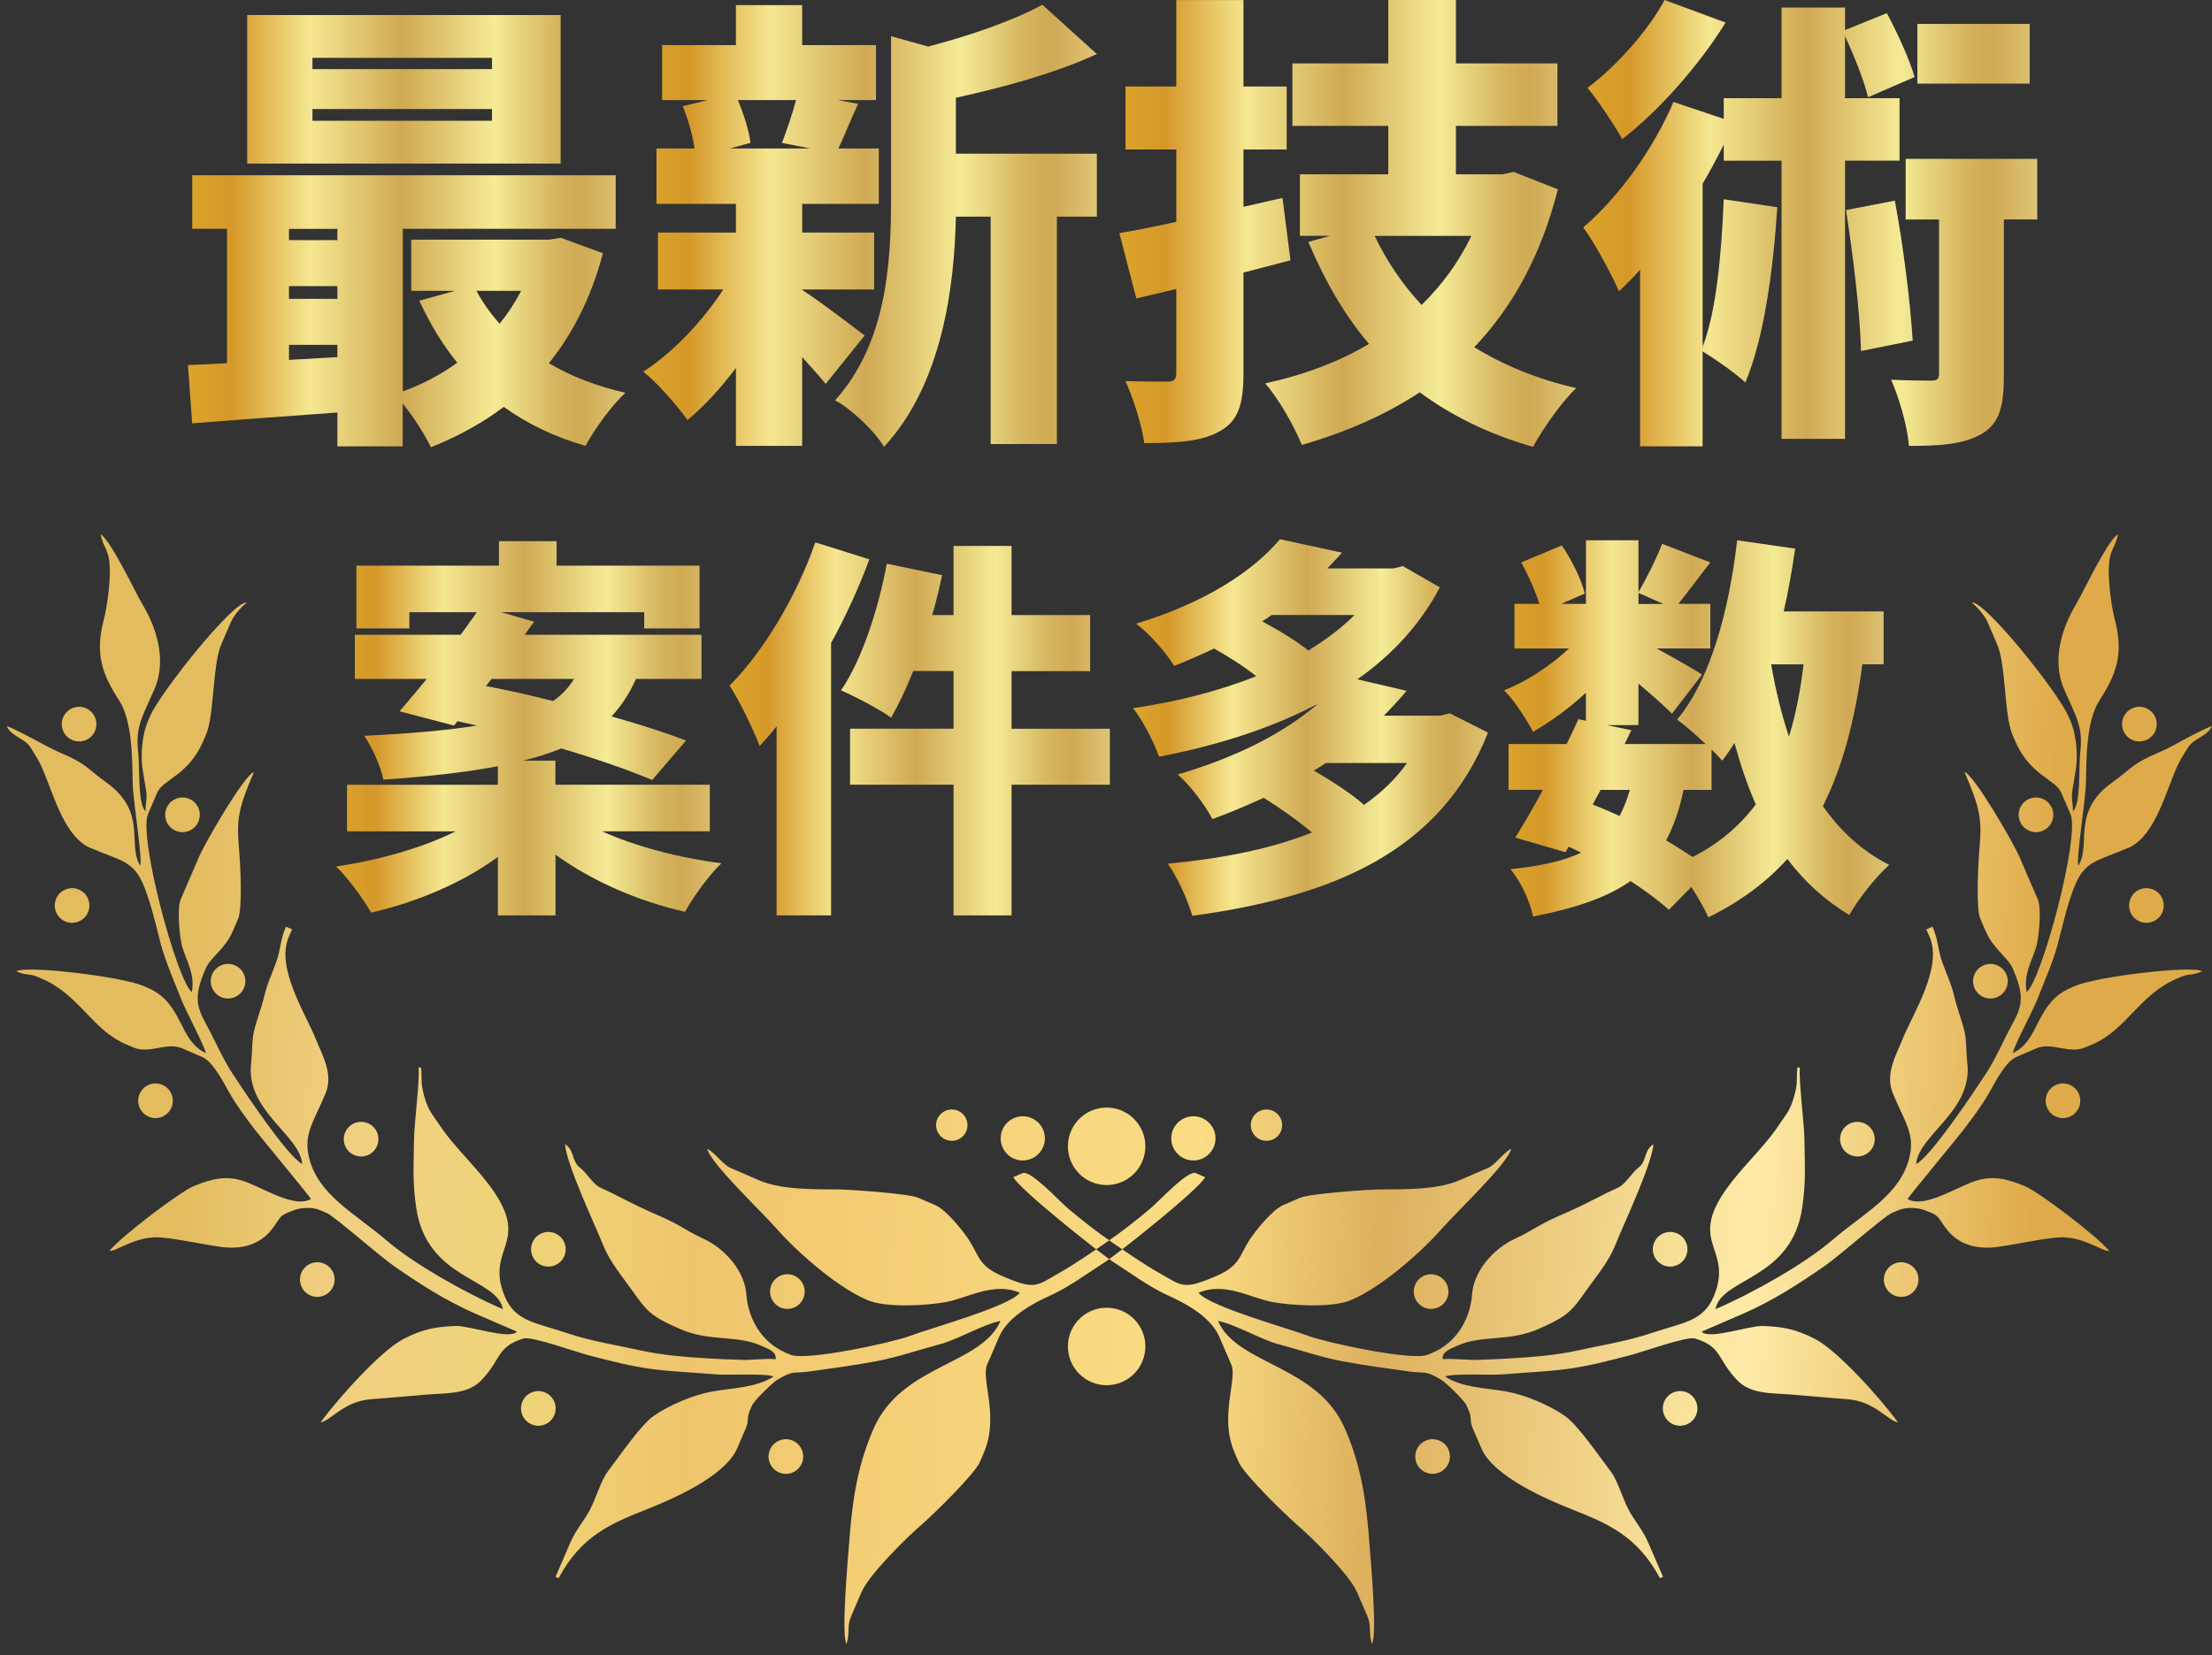
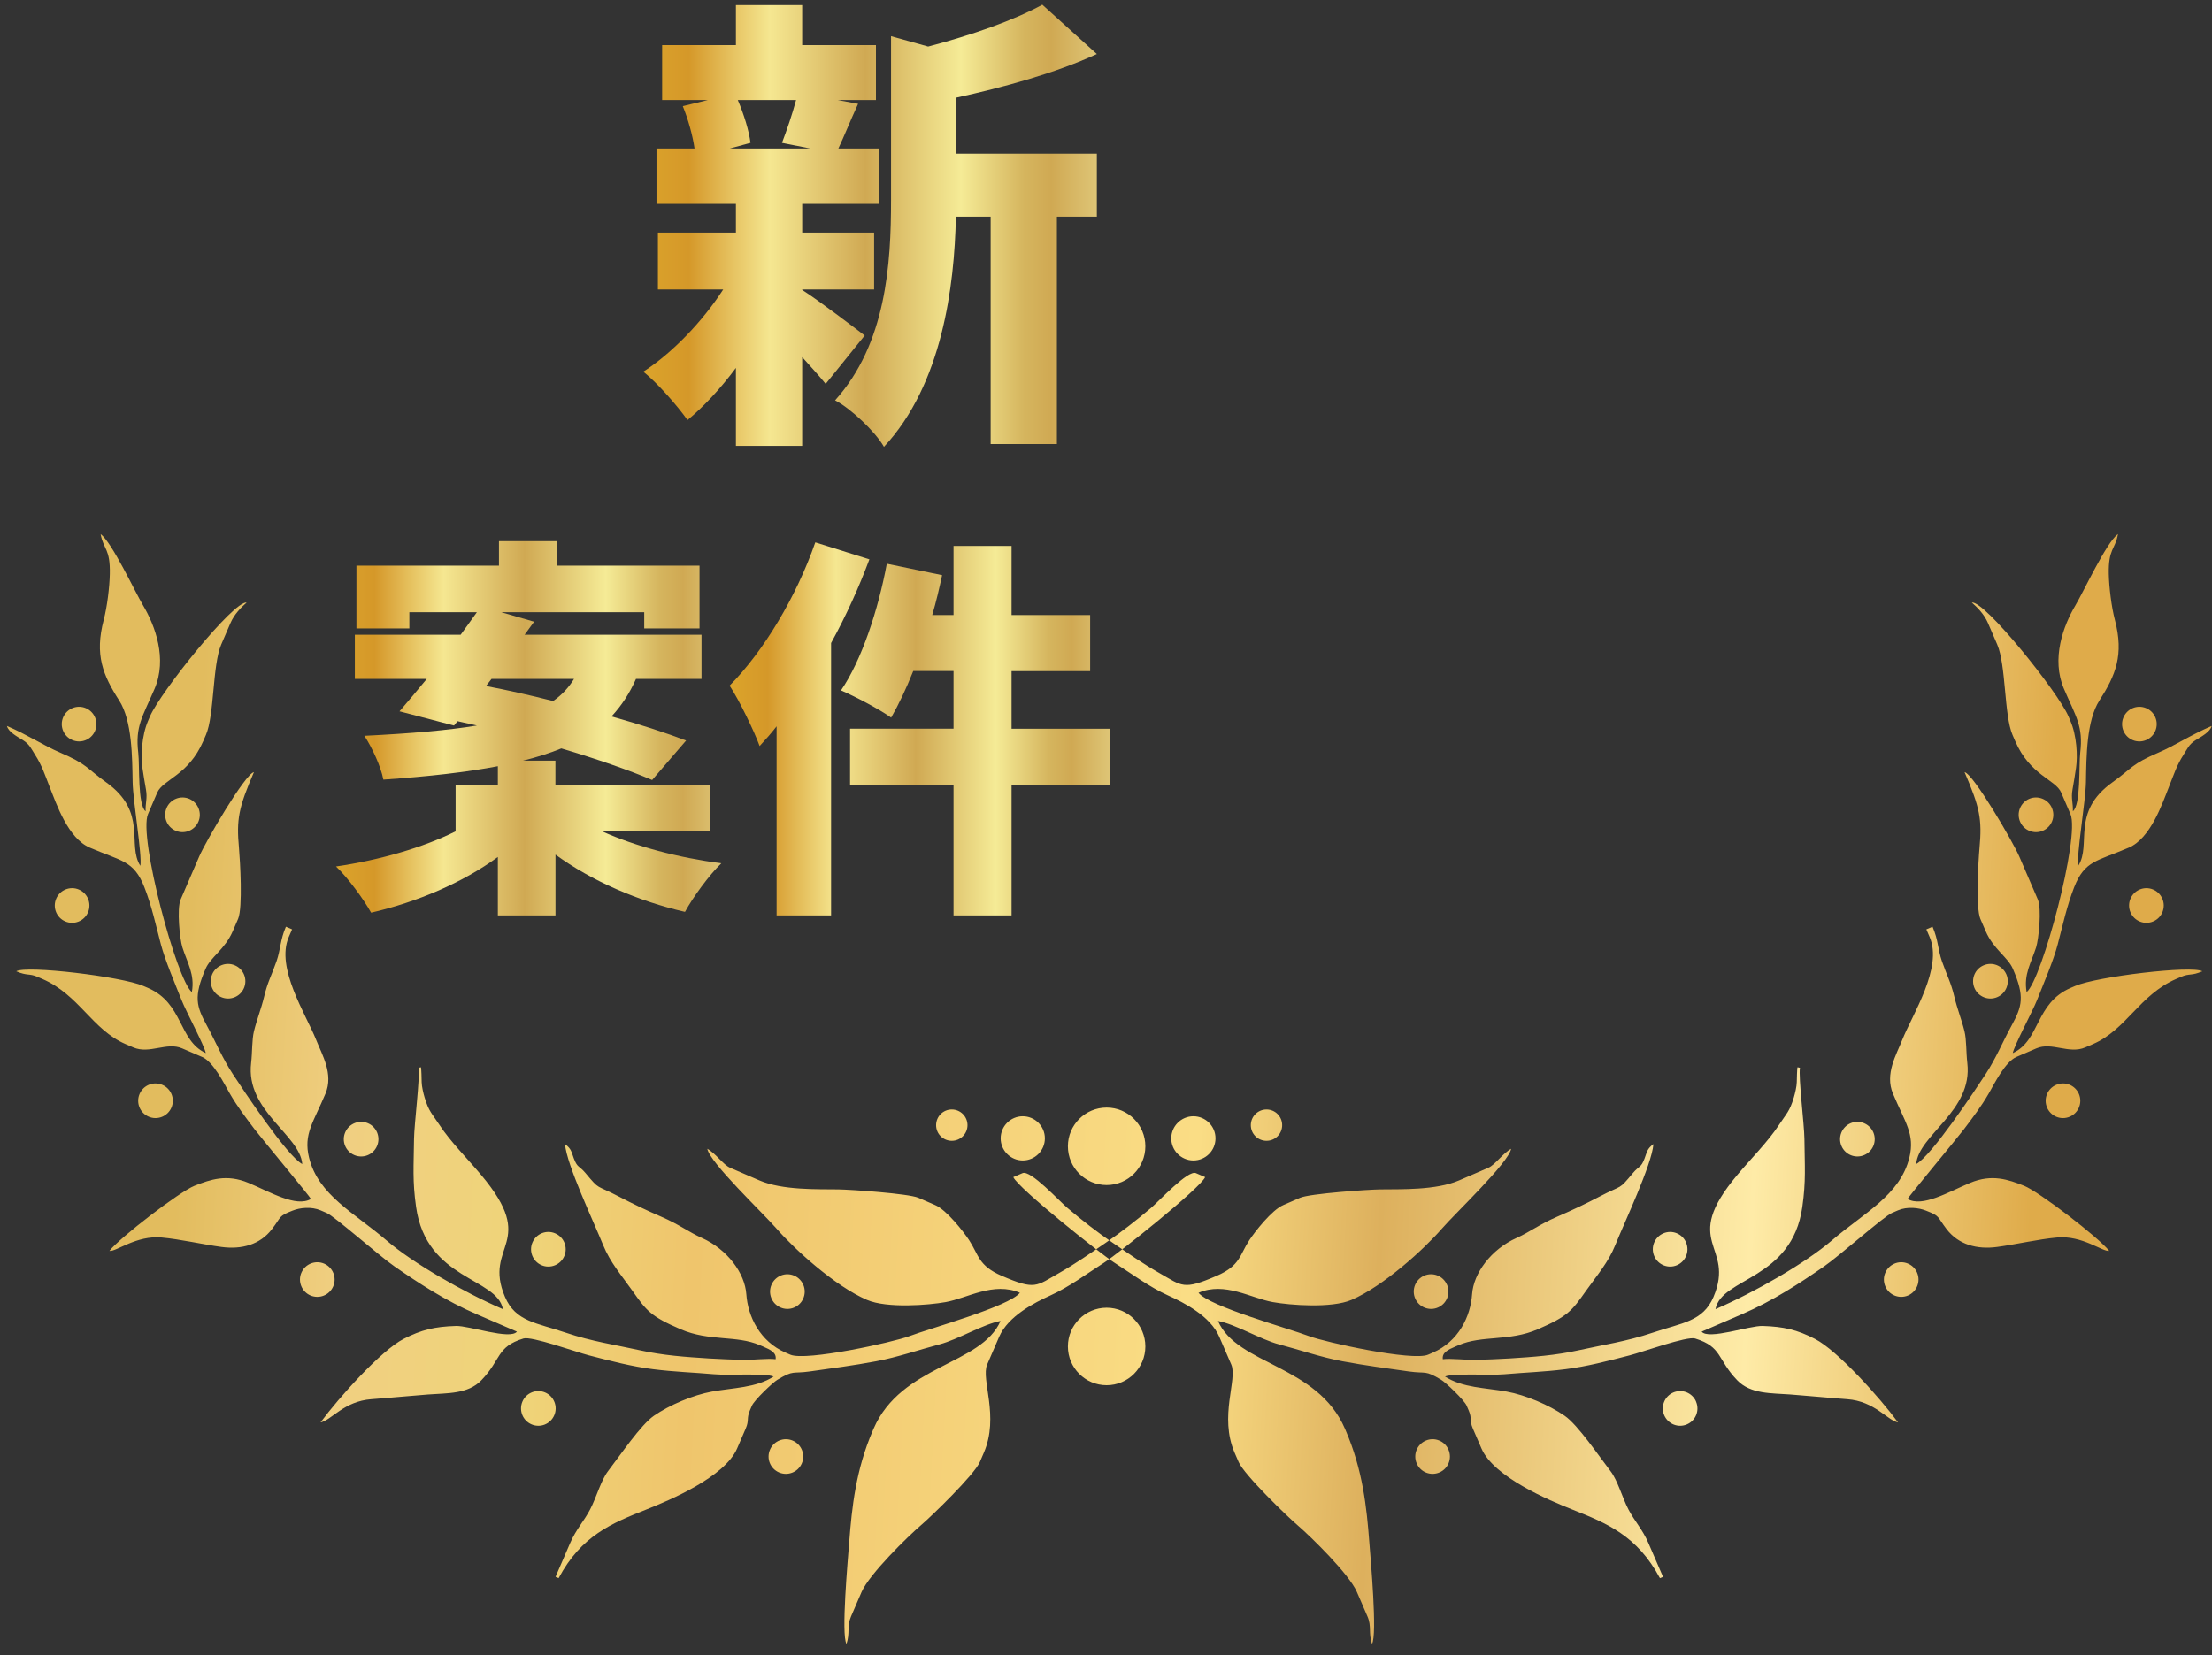
<svg xmlns="http://www.w3.org/2000/svg" width="155" height="116" viewBox="0 0 155 116" fill="none">
  <rect x="0" y="0" width="155" height="116" fill="#333333" stroke="none" />
  <path fill-rule="evenodd" clip-rule="evenodd" d="M7.055 37.439C7.854 38.027 9.444 41.459 10.025 42.432C10.871 43.858 11.738 46.175 10.829 48.288C9.972 50.272 9.469 50.909 9.689 52.771C9.792 53.641 9.638 56.416 10.204 56.863C10.179 56.277 10.341 55.971 10.227 55.331C10.139 54.851 10.05 54.295 9.979 53.818C9.861 52.999 9.924 51.574 10.374 50.53L10.513 50.204C11.248 48.503 16.371 42.101 17.283 42.233C16.896 42.571 16.421 43.049 16.151 43.668L15.499 45.182C14.885 46.605 15.024 50.141 14.43 51.51L14.243 51.943C13.204 54.353 11.42 54.632 11.021 55.549L10.371 57.063C9.686 58.647 12.383 68.698 13.444 69.535C13.667 68.299 13.111 67.452 12.78 66.401C12.598 65.825 12.378 63.697 12.658 63.047L13.962 60.025C14.412 58.981 17.164 54.26 17.794 54.118C16.717 56.613 16.56 57.416 16.747 59.456C16.823 60.303 17.02 63.629 16.684 64.404L16.31 65.269C15.757 66.547 14.758 67.081 14.405 67.905C13.558 69.863 13.755 70.528 14.501 71.895C15.107 73.007 15.587 74.18 16.318 75.289C17.046 76.401 20.108 81.019 21.18 81.592C21.018 79.54 17.202 77.872 17.596 74.513C17.687 73.737 17.647 72.893 17.794 72.284C17.998 71.45 18.302 70.717 18.509 69.853C18.751 68.835 19.019 68.397 19.381 67.361C19.666 66.535 19.633 65.88 20.035 64.953L20.467 65.14L20.232 65.681C19.302 67.836 21.44 71.094 22.153 72.883C22.57 73.94 23.384 75.272 22.808 76.651C21.963 78.671 21.253 79.49 21.655 81.137C22.302 83.776 24.844 85.019 27.086 86.945C28.938 88.534 32.456 90.559 35.239 91.762C34.829 89.535 29.884 89.733 29.156 84.602C28.895 82.757 28.991 81.746 29.012 79.828C29.022 78.82 29.439 75.507 29.328 74.842L29.492 74.806C29.527 74.791 29.547 75.754 29.547 75.858C29.552 76.146 29.666 76.641 29.757 76.937C30.053 77.915 30.263 78.039 30.796 78.85C31.557 80.015 32.76 81.216 33.71 82.348C37.786 87.193 33.818 87.215 35.385 90.903C36.126 92.644 37.609 92.717 39.651 93.412C41.425 94.016 43.215 94.281 44.789 94.633C46.482 95.009 48.074 95.115 49.674 95.217C50.458 95.265 51.291 95.295 52.042 95.318C52.623 95.338 53.824 95.194 54.349 95.272C54.42 94.805 53.99 94.605 53.455 94.375L53.24 94.284C51.595 93.574 49.707 94.039 47.698 93.172C45.585 92.26 45.307 91.881 44.321 90.483C43.543 89.386 42.752 88.476 42.264 87.273C41.617 85.669 39.704 81.643 39.59 80.192C40.038 80.523 40.035 80.728 40.21 81.198C40.462 81.868 40.579 81.691 41.021 82.216C42.07 83.47 41.688 82.99 43.379 83.877C44.304 84.359 45.241 84.809 46.353 85.29C47.577 85.818 48.289 86.374 49.171 86.765C50.981 87.572 52.196 89.245 52.297 90.716C52.406 92.265 53.237 94.026 55.054 94.81L55.378 94.951C56.48 95.424 62.606 94.079 63.723 93.652C65.145 93.109 70.703 91.582 71.466 90.614C69.626 89.821 67.796 90.991 66.268 91.266C65.07 91.484 62.148 91.716 60.748 91.112C58.502 90.142 55.674 87.564 54.41 86.113C53.45 85.009 49.745 81.504 49.563 80.521C50.147 80.834 50.677 81.643 51.165 81.853L53.217 82.74C54.837 83.437 57.291 83.349 58.749 83.369C59.581 83.379 63.665 83.659 64.349 83.955L65.537 84.471C66.331 84.812 67.521 86.333 67.91 86.93C68.582 87.953 68.547 88.716 70.19 89.424C72.55 90.445 72.593 90.15 74.226 89.222C75.348 88.585 76.414 87.84 77.498 87.097C78.555 86.371 79.647 85.522 80.652 84.67C81.236 84.175 83.243 81.986 83.799 82.227L84.448 82.507C84.079 83.313 78.33 87.882 77.418 88.469C76.182 89.262 74.906 90.213 73.602 90.802C72.502 91.299 70.645 92.24 70.01 93.703L69.171 95.646C68.722 96.687 70.043 99.268 68.939 101.825L68.661 102.472C68.272 103.372 65.252 106.294 64.519 106.918C63.614 107.691 60.913 110.335 60.374 111.581L59.629 113.309C59.333 113.994 59.576 114.449 59.315 115.225C58.934 114.578 59.411 109.324 59.507 108.078C59.694 105.649 59.967 103.028 61.163 100.258L61.208 100.152C63.152 95.646 68.772 95.684 70.109 92.588C68.893 92.813 67.127 93.89 65.838 94.228C64.352 94.62 62.916 95.126 61.388 95.414C59.76 95.719 58.406 95.889 56.748 96.126C55.484 96.303 55.646 96.01 54.473 96.71C54.147 96.905 52.858 98.133 52.689 98.525L52.55 98.848C52.297 99.437 52.51 99.538 52.254 100.127L51.648 101.532C50.783 103.536 46.902 105.164 45.289 105.803C42.861 106.769 40.74 107.625 39.143 110.615L38.928 110.522L39.955 108.146C40.359 107.206 40.927 106.612 41.349 105.801C41.802 104.934 42.105 103.769 42.608 103.112C43.452 102.015 44.89 99.879 45.815 99.237C46.927 98.469 48.562 97.782 49.884 97.539C51.357 97.269 52.977 97.281 54.208 96.483C53.589 96.233 51.056 96.417 50.028 96.323C48.661 96.202 47.243 96.157 45.77 95.97C44.276 95.783 42.792 95.394 41.269 94.999C40.356 94.764 37.261 93.645 36.684 93.817C34.771 94.403 35.143 95.28 33.73 96.746C32.787 97.724 31.342 97.64 30.007 97.741C28.666 97.842 27.356 97.976 26.022 98.072C24.089 98.214 23.219 99.556 22.461 99.697C23.742 97.961 26.699 94.658 28.281 93.847C29.537 93.202 30.455 92.988 31.948 92.939C32.866 92.909 35.752 93.933 36.222 93.336L33.414 92.123C31.198 91.168 29.325 89.927 27.655 88.775C26.56 88.019 23.447 85.259 22.898 85.024L22.466 84.837C21.809 84.557 21.008 84.653 20.503 84.855C19.489 85.252 19.76 85.237 19.052 86.159C18.228 87.233 16.947 87.594 15.519 87.402C14.2 87.225 12.613 86.854 11.319 86.74C9.55 86.578 8.14 87.749 7.665 87.678C8.415 86.73 12.593 83.52 13.636 83.111C14.746 82.674 15.883 82.275 17.404 82.909C18.936 83.548 20.75 84.648 21.789 84.039C21.764 83.925 18.269 79.717 17.847 79.161C17.182 78.279 16.639 77.576 16.095 76.634C15.704 75.954 14.953 74.425 14.167 74.086L12.764 73.482C11.678 73.012 10.48 73.907 9.338 73.414L8.797 73.181C6.446 72.165 5.552 69.729 2.956 68.61L2.633 68.471C2.019 68.205 1.925 68.42 1.137 68.079C1.86 67.652 8.516 68.445 10.045 69.105L10.369 69.244C12.86 70.321 12.492 72.926 14.42 73.813C14.321 73.283 13.042 70.904 12.724 70.101C12.277 68.974 11.572 67.321 11.276 66.201C10.92 64.839 10.626 63.482 10.116 62.185C9.378 60.3 8.511 60.371 6.287 59.41C4.763 58.756 3.955 56.355 3.479 55.157C3.143 54.306 2.941 53.648 2.443 52.883C2.193 52.498 2.087 52.178 1.599 51.874C1.18 51.617 0.578 51.29 0.487 50.886C1.945 51.513 3.085 52.269 4.172 52.733C6.133 53.57 6.034 53.828 7.442 54.836C10.371 56.931 8.878 59.201 9.835 60.687C9.969 59.946 9.317 56.145 9.295 54.816C9.264 53.059 9.259 50.512 8.354 49.104C7.212 47.328 6.621 45.907 7.268 43.448C7.51 42.531 7.677 41.136 7.695 40.236C7.733 38.444 7.258 38.541 7.053 37.449L7.055 37.439ZM3.937 62.987C3.672 63.603 3.955 64.318 4.569 64.581C5.185 64.849 5.898 64.564 6.166 63.95C6.431 63.333 6.148 62.618 5.532 62.352C4.917 62.087 4.202 62.372 3.937 62.987ZM11.673 56.633C11.407 57.25 11.693 57.96 12.307 58.228C12.921 58.493 13.636 58.21 13.902 57.593C14.167 56.977 13.884 56.264 13.267 55.994C12.653 55.731 11.938 56.016 11.673 56.63V56.633ZM4.427 50.272C4.162 50.891 4.445 51.601 5.062 51.869C5.678 52.135 6.391 51.852 6.656 51.237C6.922 50.621 6.638 49.908 6.022 49.64C5.408 49.375 4.693 49.658 4.427 50.272ZM9.782 76.674C9.517 77.288 9.8 78.004 10.417 78.269C11.031 78.537 11.746 78.251 12.011 77.635C12.277 77.018 11.994 76.305 11.377 76.04C10.763 75.772 10.048 76.058 9.782 76.674ZM14.867 68.294C14.602 68.908 14.885 69.623 15.499 69.888C16.113 70.154 16.828 69.871 17.093 69.257C17.359 68.64 17.076 67.927 16.459 67.662C15.845 67.394 15.13 67.68 14.864 68.296L14.867 68.294ZM21.119 89.204C20.854 89.818 21.137 90.534 21.754 90.802C22.37 91.064 23.083 90.784 23.348 90.167C23.614 89.553 23.331 88.84 22.716 88.572C22.1 88.307 21.385 88.59 21.119 89.207V89.204ZM24.19 79.366C23.924 79.982 24.207 80.698 24.824 80.96C25.438 81.228 26.154 80.943 26.419 80.326C26.684 79.712 26.401 78.997 25.785 78.731C25.168 78.466 24.455 78.752 24.19 79.366ZM37.311 87.084C37.046 87.698 37.329 88.413 37.945 88.679C38.559 88.944 39.275 88.661 39.54 88.044C39.805 87.43 39.522 86.715 38.906 86.45C38.289 86.184 37.576 86.467 37.311 87.084ZM36.608 98.239C36.343 98.853 36.629 99.569 37.243 99.834C37.859 100.102 38.572 99.816 38.837 99.2C39.103 98.583 38.82 97.868 38.203 97.602C37.587 97.337 36.874 97.62 36.608 98.237V98.239ZM53.955 101.611C53.687 102.227 53.973 102.94 54.587 103.205C55.203 103.471 55.919 103.188 56.184 102.571C56.449 101.957 56.166 101.242 55.55 100.976C54.933 100.711 54.221 100.994 53.955 101.608V101.611ZM54.059 90.051C53.793 90.665 54.079 91.38 54.693 91.645C55.31 91.911 56.022 91.628 56.288 91.011C56.553 90.395 56.27 89.682 55.653 89.414C55.037 89.149 54.324 89.434 54.059 90.051ZM148.399 37.439C147.598 38.027 146.008 41.459 145.429 42.432C144.585 43.858 143.716 46.175 144.628 48.288C145.482 50.272 145.985 50.909 145.765 52.771C145.664 53.641 145.816 56.416 145.25 56.863C145.273 56.277 145.111 55.971 145.227 55.331C145.313 54.851 145.404 54.295 145.472 53.818C145.591 52.999 145.53 51.574 145.078 50.53L144.939 50.204C144.204 48.503 139.081 42.101 138.169 42.233C138.555 42.571 139.033 43.049 139.301 43.668L139.953 45.182C140.57 46.605 140.428 50.141 141.022 51.51L141.209 51.943C142.248 54.353 144.034 54.632 144.431 55.549L145.083 57.063C145.768 58.647 143.071 68.698 142.01 69.535C141.788 68.299 142.341 67.452 142.675 66.401C142.857 65.825 143.077 63.697 142.796 63.047L141.492 60.025C141.04 58.981 138.287 54.26 137.661 54.118C138.737 56.613 138.894 57.416 138.707 59.456C138.629 60.303 138.434 63.629 138.768 64.404L139.142 65.269C139.695 66.547 140.693 67.081 141.047 67.905C141.894 69.863 141.697 70.528 140.951 71.895C140.342 73.007 139.864 74.18 139.137 75.289C138.409 76.401 135.346 81.019 134.272 81.592C134.436 79.54 138.247 77.872 137.855 74.513C137.764 73.737 137.805 72.893 137.656 72.284C137.451 71.45 137.148 70.717 136.943 69.853C136.7 68.835 136.433 68.397 136.071 67.361C135.786 66.535 135.821 65.88 135.417 64.953L134.984 65.14L135.217 65.681C136.147 67.836 134.009 71.094 133.296 72.883C132.877 73.94 132.066 75.272 132.642 76.651C133.488 78.671 134.196 79.49 133.794 81.137C133.147 83.776 130.605 85.019 128.363 86.945C126.508 88.534 122.993 90.559 120.208 91.762C120.62 89.535 125.566 89.733 126.293 84.602C126.556 82.757 126.458 81.746 126.44 79.828C126.43 78.82 126.013 75.507 126.127 74.842L125.96 74.806C125.922 74.791 125.907 75.754 125.904 75.858C125.899 76.146 125.785 76.641 125.694 76.937C125.399 77.915 125.187 78.039 124.656 78.85C123.893 80.015 122.692 81.216 121.742 82.348C117.666 87.193 121.636 87.215 120.069 90.903C119.326 92.644 117.845 92.717 115.801 93.412C114.026 94.016 112.24 94.281 110.663 94.633C108.972 95.009 107.38 95.115 105.778 95.217C104.994 95.265 104.16 95.295 103.41 95.318C102.831 95.338 101.628 95.194 101.102 95.272C101.034 94.805 101.461 94.605 101.997 94.375L102.212 94.284C103.857 93.574 105.745 94.039 107.754 93.172C109.867 92.26 110.142 91.881 111.13 90.483C111.909 89.386 112.702 88.476 113.185 87.273C113.832 85.669 115.745 81.643 115.861 80.192C115.414 80.523 115.416 80.728 115.239 81.198C114.987 81.868 114.871 81.691 114.428 82.216C113.382 83.47 113.761 82.99 112.07 83.877C111.148 84.359 110.21 84.809 109.096 85.29C107.873 85.818 107.163 86.374 106.281 86.765C104.471 87.572 103.256 89.245 103.152 90.716C103.046 92.265 102.212 94.026 100.395 94.81L100.071 94.951C98.972 95.424 92.844 94.079 91.727 93.652C90.304 93.109 84.746 91.582 83.983 90.614C85.826 89.821 87.653 90.991 89.184 91.266C90.382 91.484 93.303 91.716 94.704 91.112C96.953 90.142 99.781 87.564 101.042 86.113C102.002 85.009 105.707 81.504 105.889 80.521C105.305 80.834 104.774 81.643 104.287 81.853L102.235 82.74C100.615 83.437 98.158 83.349 96.705 83.369C95.871 83.379 91.79 83.659 91.102 83.955L89.915 84.471C89.121 84.812 87.931 86.333 87.541 86.93C86.869 87.953 86.907 88.716 85.262 89.424C82.902 90.445 82.859 90.15 81.226 89.222C80.104 88.585 79.037 87.84 77.953 87.097C76.894 86.371 75.805 85.522 74.799 84.67C74.216 84.175 72.209 81.986 71.653 82.227L71.004 82.507C71.373 83.313 77.122 87.882 78.034 88.469C79.27 89.262 80.546 90.213 81.85 90.802C82.952 91.299 84.81 92.24 85.441 93.703L86.28 95.646C86.73 96.687 85.409 99.268 86.513 101.825L86.793 102.472C87.18 103.372 90.2 106.294 90.936 106.918C91.84 107.691 94.542 110.335 95.08 111.581L95.826 113.309C96.121 113.994 95.879 114.449 96.139 115.225C96.521 114.578 96.046 109.324 95.949 108.078C95.765 105.649 95.49 103.028 94.294 100.258L94.249 100.152C92.305 95.646 86.685 95.684 85.348 92.588C86.564 92.813 88.332 93.89 89.619 94.228C91.107 94.62 92.54 95.126 94.072 95.414C95.699 95.719 97.054 95.889 98.712 96.126C99.978 96.303 99.816 96.01 100.986 96.71C101.312 96.905 102.601 98.133 102.77 98.525L102.909 98.848C103.165 99.437 102.952 99.538 103.205 100.127L103.812 101.532C104.678 103.536 108.558 105.164 110.17 105.803C112.599 106.769 114.716 107.625 116.316 110.615L116.531 110.522L115.505 108.146C115.101 107.206 114.534 106.612 114.11 105.801C113.66 104.934 113.357 103.769 112.851 103.112C112.007 102.015 110.569 99.879 109.644 99.237C108.532 98.469 106.9 97.782 105.578 97.539C104.107 97.269 102.485 97.281 101.254 96.483C101.873 96.233 104.405 96.417 105.434 96.323C106.801 96.202 108.219 96.157 109.692 95.97C111.186 95.783 112.669 95.394 114.193 94.999C115.106 94.764 118.201 93.645 118.778 93.817C120.691 94.403 120.319 95.28 121.732 96.746C122.674 97.724 124.12 97.64 125.454 97.741C126.796 97.842 128.108 97.976 129.44 98.072C131.373 98.214 132.242 99.556 133.001 99.697C131.719 97.961 128.76 94.658 127.178 93.847C125.922 93.202 125.002 92.988 123.511 92.939C122.594 92.909 119.708 93.933 119.238 93.336L122.045 92.123C124.262 91.168 126.134 89.927 127.805 88.775C128.899 88.019 132.012 85.259 132.561 85.024L132.993 84.837C133.65 84.557 134.449 84.653 134.957 84.855C135.97 85.252 135.702 85.237 136.407 86.159C137.234 87.233 138.515 87.594 139.943 87.402C141.262 87.225 142.849 86.854 144.143 86.74C145.912 86.578 147.322 87.749 147.797 87.678C147.049 86.73 142.869 83.52 141.823 83.111C140.714 82.674 139.576 82.275 138.055 82.909C136.523 83.548 134.709 84.648 133.668 84.039C133.696 83.925 137.188 79.717 137.61 79.161C138.275 78.279 138.816 77.576 139.362 76.634C139.753 75.954 140.504 74.425 141.29 74.086L142.692 73.482C143.779 73.012 144.977 73.907 146.119 73.414L146.66 73.181C149.013 72.165 149.908 69.729 152.503 68.61L152.826 68.471C153.438 68.205 153.534 68.42 154.323 68.079C153.6 67.652 146.943 68.445 145.414 69.105L145.091 69.244C142.599 70.321 142.97 72.926 141.04 73.813C141.138 73.283 142.419 70.904 142.738 70.101C143.185 68.974 143.893 67.321 144.186 66.201C144.542 64.839 144.835 63.482 145.343 62.185C146.084 60.3 146.948 60.371 149.175 59.41C150.696 58.756 151.507 56.355 151.982 55.157C152.321 54.306 152.521 53.648 153.018 52.883C153.269 52.498 153.372 52.178 153.863 51.874C154.282 51.617 154.884 51.29 154.975 50.886C153.514 51.513 152.377 52.269 151.29 52.733C149.329 53.57 149.427 53.828 148.02 54.836C145.091 56.931 146.584 59.201 145.626 60.687C145.493 59.946 146.147 56.145 146.167 54.816C146.198 53.059 146.203 50.512 147.107 49.104C148.25 47.328 148.841 45.907 148.194 43.448C147.951 42.531 147.787 41.136 147.767 40.236C147.732 38.444 148.209 38.541 148.409 37.449L148.399 37.439ZM151.52 62.987C151.785 63.603 151.502 64.318 150.886 64.581C150.269 64.849 149.556 64.564 149.288 63.95C149.023 63.333 149.306 62.618 149.923 62.352C150.539 62.087 151.252 62.372 151.52 62.987ZM143.782 56.633C144.047 57.25 143.764 57.96 143.147 58.228C142.533 58.493 141.818 58.21 141.553 57.593C141.287 56.977 141.57 56.264 142.187 55.994C142.801 55.731 143.516 56.016 143.782 56.63V56.633ZM151.027 50.272C151.292 50.891 151.009 51.601 150.393 51.869C149.779 52.135 149.063 51.852 148.798 51.237C148.533 50.621 148.816 49.908 149.432 49.64C150.047 49.375 150.762 49.658 151.027 50.272ZM145.672 76.674C145.937 77.288 145.654 78.004 145.038 78.269C144.421 78.537 143.708 78.251 143.443 77.635C143.178 77.018 143.461 76.305 144.077 76.04C144.691 75.772 145.407 76.058 145.672 76.674ZM140.59 68.294C140.855 68.908 140.572 69.623 139.955 69.888C139.339 70.154 138.626 69.871 138.358 69.257C138.093 68.64 138.376 67.927 138.993 67.662C139.609 67.394 140.322 67.68 140.59 68.296V68.294ZM134.335 89.204C134.6 89.818 134.317 90.534 133.703 90.802C133.089 91.064 132.374 90.784 132.109 90.167C131.843 89.553 132.126 88.84 132.743 88.572C133.357 88.307 134.072 88.59 134.337 89.207L134.335 89.204ZM131.267 79.366C131.532 79.982 131.249 80.698 130.633 80.96C130.019 81.228 129.303 80.943 129.038 80.326C128.773 79.712 129.056 78.997 129.67 78.731C130.286 78.466 131.002 78.752 131.267 79.366ZM118.143 87.084C118.409 87.698 118.126 88.413 117.511 88.679C116.895 88.944 116.182 88.661 115.917 88.044C115.651 87.43 115.934 86.715 116.551 86.45C117.165 86.184 117.88 86.467 118.146 87.084H118.143ZM118.843 98.239C119.109 98.853 118.828 99.569 118.211 99.834C117.597 100.102 116.882 99.816 116.617 99.2C116.351 98.583 116.635 97.868 117.251 97.602C117.868 97.337 118.583 97.62 118.846 98.237L118.843 98.239ZM101.499 101.611C101.765 102.227 101.481 102.94 100.865 103.205C100.248 103.471 99.535 103.188 99.27 102.571C99.005 101.957 99.288 101.242 99.904 100.976C100.519 100.711 101.234 100.994 101.499 101.608V101.611ZM101.396 90.051C101.661 90.665 101.378 91.38 100.761 91.645C100.147 91.911 99.432 91.628 99.164 91.011C98.899 90.395 99.182 89.682 99.798 89.414C100.412 89.149 101.128 89.434 101.393 90.051H101.396ZM77.544 77.632C76.045 77.632 74.83 78.848 74.83 80.346C74.83 81.845 76.045 83.063 77.544 83.063C79.043 83.063 80.258 81.847 80.258 80.346C80.258 78.845 79.043 77.632 77.544 77.632ZM83.624 78.241C82.768 78.241 82.073 78.936 82.073 79.79C82.073 80.644 82.768 81.34 83.624 81.34C84.481 81.34 85.174 80.644 85.174 79.79C85.174 78.936 84.478 78.241 83.624 78.241ZM71.668 78.241C70.811 78.241 70.119 78.936 70.119 79.79C70.119 80.644 70.814 81.34 71.668 81.34C72.522 81.34 73.217 80.644 73.217 79.79C73.217 78.936 72.522 78.241 71.668 78.241ZM66.695 77.766C66.088 77.766 65.595 78.254 65.595 78.865C65.595 79.477 66.088 79.962 66.695 79.962C67.301 79.962 67.794 79.472 67.794 78.865C67.794 78.259 67.301 77.766 66.695 77.766ZM88.747 77.766C89.353 77.766 89.844 78.254 89.844 78.865C89.844 79.477 89.353 79.962 88.747 79.962C88.14 79.962 87.648 79.472 87.648 78.865C87.648 78.259 88.14 77.766 88.747 77.766ZM77.544 91.661C76.045 91.661 74.83 92.876 74.83 94.375C74.83 95.874 76.045 97.092 77.544 97.092C79.043 97.092 80.258 95.876 80.258 94.375C80.258 92.874 79.043 91.661 77.544 91.661Z" fill="url(#paint0_linear_1_167)" />
-   <path d="M42.249 17.752C41.425 20.847 40.142 23.382 38.461 25.457C40.008 26.38 41.82 27.072 43.829 27.532C42.873 28.389 41.623 30.133 41.029 31.252C38.855 30.625 36.945 29.705 35.3 28.518C33.786 29.67 32.072 30.592 30.195 31.351C29.767 30.461 28.976 29.21 28.218 28.288V31.285H23.642V28.914C19.987 29.177 16.33 29.443 13.467 29.672L13.171 25.588C13.995 25.556 14.918 25.523 15.906 25.457V16.038H13.47V12.283H43.141V16.038H28.223V27.433C29.606 26.941 30.89 26.248 32.044 25.424C30.991 24.14 30.134 22.69 29.378 21.077L31.88 20.385H28.817V16.796H38.499L39.29 16.665L42.254 17.752H42.249ZM39.285 11.464H17.321V1.056H39.285V11.464ZM20.25 16.041V16.832H23.642V16.041H20.25ZM20.25 20.946H23.642V20.056H20.25V20.946ZM23.642 25.03V24.173H20.25V25.227L23.642 25.03ZM34.476 4.054H21.895V4.845H34.476V4.054ZM34.476 7.642H21.895V8.466H34.476V7.642ZM33.389 20.387C33.816 21.211 34.377 21.967 35.004 22.692C35.598 21.967 36.09 21.211 36.518 20.387H33.389Z" fill="url(#paint1_linear_1_167)" />
  <path d="M57.857 26.907C57.43 26.379 56.836 25.722 56.21 25.03V31.254H51.567V25.788C50.513 27.203 49.328 28.49 48.176 29.442C47.45 28.421 46.068 26.842 45.08 26.051C47.122 24.734 49.23 22.528 50.678 20.289H46.101V16.303H51.567V14.294H46.002V10.407H48.668C48.537 9.485 48.209 8.332 47.845 7.443L49.591 7.016H46.397V3.161H51.567V0.361H56.21V3.161H61.38V7.016H58.714L60.129 7.278C59.568 8.496 59.141 9.583 58.747 10.407H61.58V14.294H56.212V16.303H61.251V20.289H56.212V20.322C57.397 21.08 59.899 22.988 60.592 23.516L57.857 26.907ZM51.699 7.016C52.126 8.004 52.49 9.189 52.588 10.013L51.14 10.407H56.771L54.794 10.013C55.123 9.156 55.52 8.004 55.782 7.016H51.699ZM66.981 10.771H76.859V15.184H74.059V31.123H69.417V15.184H66.981C66.882 20.059 66.025 26.94 61.941 31.32C61.347 30.266 59.604 28.619 58.517 28.06C62.105 24.075 62.437 18.477 62.437 14.031V2.537L65.037 3.263C68.067 2.472 71.064 1.418 73.038 0.331L76.859 3.788C73.928 5.138 70.306 6.126 66.981 6.851V10.771Z" fill="url(#paint2_linear_1_167)" />
-   <path d="M90.425 18.247C89.338 18.542 88.252 18.808 87.132 19.104V26.152C87.132 28.325 86.771 29.478 85.517 30.203C84.266 30.928 82.553 31.06 80.183 31.06C80.018 29.842 79.424 27.931 78.866 26.713C80.018 26.746 81.368 26.746 81.797 26.746C82.29 26.746 82.424 26.582 82.424 26.119V20.258L79.624 20.918L78.439 16.341C79.591 16.144 80.941 15.881 82.424 15.55V10.478H78.868V6.065H82.424V0.005H87.132V6.065H90.162V10.478H87.132V14.496L89.867 13.87L90.428 18.249L90.425 18.247ZM109.164 13.273C107.979 17.916 106.003 21.507 103.304 24.337C105.346 25.588 107.716 26.577 110.451 27.203C109.43 28.159 108.08 30.102 107.421 31.32C104.325 30.431 101.724 29.147 99.485 27.499C97.082 29.078 94.314 30.299 91.219 31.186C90.726 29.935 89.571 27.893 88.651 26.872C91.385 26.278 93.822 25.358 95.929 24.105C94.216 22.096 92.834 19.692 91.681 16.958L93.195 16.531H91.087V12.217H97.279V8.825H90.562V4.445H97.279V0H102.02V4.445H109.134V8.825H102.02V12.217H105.28L106.071 12.052L109.167 13.271L109.164 13.273ZM96.321 16.533C97.178 18.312 98.264 19.925 99.614 21.373C101.062 19.958 102.215 18.376 103.104 16.533H96.321Z" fill="url(#paint3_linear_1_167)" />
-   <path d="M129.284 11.264V30.759H124.838V11.264H120.787V10.144C120.327 11.067 119.832 11.989 119.306 12.879V24.307C120.294 21.739 120.623 17.754 120.787 13.965L124.54 14.526C124.244 19.07 123.585 23.781 122.301 26.809C121.674 26.215 120.193 25.161 119.304 24.635V31.287H114.924V18.904C114.431 19.465 113.936 19.957 113.443 20.417C113.016 19.396 111.73 16.993 110.941 15.939C113.41 13.831 115.849 10.473 117.264 7.147L120.787 8.332V6.884H124.838V0.528H129.284V2.107L132.215 0.922C132.973 2.337 133.83 4.215 134.158 5.4L130.898 6.816C130.636 5.696 129.943 3.95 129.284 2.535V6.881H133.105V11.261H129.284V11.264ZM120.921 1.582C119.076 4.546 116.279 7.741 113.676 9.75C113.115 8.762 111.962 7.015 111.239 6.161C113.314 4.614 115.553 2.044 116.64 0.002L120.921 1.582ZM132.776 14.064C133.37 17.226 133.863 21.178 134.027 23.877L130.406 24.602C130.34 21.936 129.845 17.852 129.352 14.723L132.776 14.064ZM142.753 15.381H140.416V26.281C140.416 28.388 140.153 29.672 138.836 30.43C137.552 31.156 135.905 31.254 133.764 31.254C133.666 29.938 133.105 27.961 132.513 26.612C133.633 26.677 134.917 26.677 135.346 26.677C135.74 26.677 135.872 26.579 135.872 26.185V15.383H133.534V11.135H142.756V15.383L142.753 15.381ZM142.225 5.863H134.356V1.68H142.225V5.863Z" fill="url(#paint4_linear_1_167)" />
-   <path d="M42.189 58.269C44.514 59.32 47.557 60.124 50.544 60.51C49.687 61.339 48.553 62.891 47.999 63.914C44.734 63.166 41.469 61.756 38.924 59.901V64.162H34.886V60.068C32.424 61.867 29.242 63.222 26.005 63.97C25.479 63.03 24.372 61.508 23.544 60.733C26.586 60.29 29.659 59.403 31.926 58.271H24.317V55.006H34.886V53.704C32.727 54.119 30.071 54.425 26.862 54.645C26.695 53.732 26.061 52.375 25.532 51.574C28.853 51.407 31.426 51.187 33.417 50.854L32.063 50.55L31.812 50.854L27.994 49.858C28.575 49.193 29.212 48.42 29.902 47.588H24.865V44.49H32.28C32.667 43.964 33.056 43.411 33.415 42.913H28.684V44.048H24.976V39.648H34.964V37.932H39.002V39.648H49.017V44.048H45.143V42.913H35.128L37.425 43.578L36.761 44.49H49.157V47.588H44.565C44.122 48.584 43.569 49.443 42.849 50.217C44.84 50.77 46.695 51.379 48.077 51.905L45.697 54.672C44.148 54.008 41.85 53.206 39.333 52.459C38.53 52.789 37.645 53.068 36.65 53.315H38.919V55.003H49.738V58.269H42.184H42.189ZM34.054 48.086C35.52 48.362 37.125 48.723 38.757 49.138C39.394 48.695 39.864 48.17 40.223 47.588H34.441L34.054 48.086Z" fill="url(#paint5_linear_1_167)" />
+   <path d="M42.189 58.269C44.514 59.32 47.557 60.124 50.544 60.51C49.687 61.339 48.553 62.891 47.999 63.914C44.734 63.166 41.469 61.756 38.924 59.901V64.162H34.886V60.068C32.424 61.867 29.242 63.222 26.005 63.97C25.479 63.03 24.372 61.508 23.544 60.733C26.586 60.29 29.659 59.403 31.926 58.271V55.006H34.886V53.704C32.727 54.119 30.071 54.425 26.862 54.645C26.695 53.732 26.061 52.375 25.532 51.574C28.853 51.407 31.426 51.187 33.417 50.854L32.063 50.55L31.812 50.854L27.994 49.858C28.575 49.193 29.212 48.42 29.902 47.588H24.865V44.49H32.28C32.667 43.964 33.056 43.411 33.415 42.913H28.684V44.048H24.976V39.648H34.964V37.932H39.002V39.648H49.017V44.048H45.143V42.913H35.128L37.425 43.578L36.761 44.49H49.157V47.588H44.565C44.122 48.584 43.569 49.443 42.849 50.217C44.84 50.77 46.695 51.379 48.077 51.905L45.697 54.672C44.148 54.008 41.85 53.206 39.333 52.459C38.53 52.789 37.645 53.068 36.65 53.315H38.919V55.003H49.738V58.269H42.184H42.189ZM34.054 48.086C35.52 48.362 37.125 48.723 38.757 49.138C39.394 48.695 39.864 48.17 40.223 47.588H34.441L34.054 48.086Z" fill="url(#paint5_linear_1_167)" />
  <path d="M60.92 39.206C60.2 41.142 59.288 43.163 58.236 45.072V64.162H54.418V50.91C54.031 51.407 53.614 51.877 53.228 52.292C52.869 51.296 51.79 49.055 51.125 48.059C53.506 45.65 55.8 41.834 57.13 38.016L60.92 39.206ZM77.772 55.004H70.883V64.162H66.816V55.004H59.566V51.074H66.816V47.035H63.993C63.496 48.281 62.97 49.388 62.444 50.3C61.641 49.719 59.899 48.807 58.931 48.392C60.37 46.29 61.532 42.774 62.141 39.512L66.015 40.315C65.821 41.228 65.601 42.17 65.323 43.11H66.816V38.268H70.883V43.11H76.389V47.04H70.883V51.079H77.772V55.009V55.004Z" fill="url(#paint6_linear_1_167)" />
-   <path d="M104.267 51.352C100.974 59.707 93.337 62.863 83.544 64.19C83.241 63.111 82.493 61.45 81.828 60.538C85.591 60.179 89.051 59.515 91.927 58.352C90.987 57.548 89.657 56.608 88.55 55.918C87.416 56.444 86.225 56.942 84.954 57.412C84.484 56.472 83.349 54.978 82.52 54.286C86.865 53.012 90.102 51.271 92.344 49.332C89.051 51.076 85.204 52.267 81.221 53.04C80.863 52.044 80.087 50.495 79.394 49.636C82.437 49.193 85.399 48.445 88.027 47.394C87.198 46.729 86.064 46.011 85.068 45.458C84.183 45.873 83.269 46.287 82.273 46.676C81.719 45.736 80.473 44.351 79.617 43.717C84.487 42.223 87.807 40.037 89.688 37.795L94.032 38.736C93.701 39.122 93.339 39.484 93.008 39.843H97.656L98.293 39.676L100.893 41.169C99.511 43.798 97.517 45.928 95.111 47.616L98.571 48.42C98.045 49.029 97.519 49.61 96.966 50.164H100.896L101.588 49.997L104.272 51.352H104.267ZM89.104 43.108C88.881 43.275 88.662 43.411 88.439 43.55C89.629 44.187 90.901 44.96 91.676 45.597C92.894 44.849 94.001 44.02 94.914 43.108H89.104ZM92.894 53.482C92.619 53.677 92.341 53.841 92.066 54.008C93.284 54.728 94.722 55.64 95.578 56.416C96.769 55.587 97.792 54.617 98.593 53.482H92.894Z" fill="url(#paint7_linear_1_167)" />
-   <path d="M130.502 46.565C129.976 50.467 129.12 53.76 127.735 56.5C128.953 58.244 130.474 59.654 132.382 60.622C131.47 61.425 130.196 63.03 129.587 64.135C127.843 63.083 126.405 61.754 125.243 60.205C123.777 61.837 121.95 63.192 119.708 64.299C119.486 63.773 119.016 62.944 118.518 62.169L116.941 63.773C116.249 63.136 115.308 62.444 114.257 61.754C112.597 62.917 110.383 63.662 107.424 64.243C107.201 63.109 106.511 61.726 105.847 60.923C107.921 60.7 109.526 60.369 110.8 59.76C110.497 59.621 110.219 59.485 109.915 59.346L109.693 59.732L106.18 58.709C106.761 57.769 107.454 56.606 108.116 55.36H105.708V52.151H109.774C110.077 51.541 110.355 50.96 110.603 50.407L111.128 50.518V48.554C109.966 49.633 108.639 50.601 107.421 51.294C106.979 50.437 106.12 49.108 105.402 48.387C106.951 47.778 108.639 46.671 109.941 45.453H106.122V42.327H107.866C107.59 41.443 107.09 40.308 106.592 39.421L109.443 38.23C110.135 39.254 110.825 40.639 111.048 41.607L109.387 42.327H111.131V37.871H114.811V41.496C115.392 40.528 116.084 39.115 116.471 38.119L119.847 39.421C119.018 40.472 118.243 41.551 117.606 42.327H119.847V45.453H116.084C117.302 46.118 118.768 46.947 119.266 47.281L117.163 50.02C116.61 49.467 115.725 48.691 114.811 47.917V50.824H112.597L114.313 51.183L113.843 52.151H119.514C118.849 51.514 118.048 50.821 117.522 50.434C119.847 47.639 121.146 42.853 121.728 37.871L125.794 38.453C125.571 39.946 125.324 41.412 124.99 42.853H131.99V46.56H130.497L130.502 46.565ZM111.604 56.389C112.24 56.639 112.877 56.914 113.486 57.192C113.762 56.667 114.012 56.058 114.207 55.365H112.16L111.606 56.389H111.604ZM114.813 42.332H116.557L114.813 41.556V42.332ZM117.967 55.365C117.692 56.748 117.275 57.91 116.749 58.906C117.414 59.292 118.05 59.709 118.604 60.068C120.459 59.128 121.897 57.882 123.032 56.389C122.45 55.059 121.952 53.594 121.538 52.072C121.263 52.514 120.985 52.929 120.681 53.318C120.487 53.096 120.239 52.82 119.933 52.542V55.365H117.97H117.967ZM124.111 46.565C124.414 48.337 124.831 50.053 125.357 51.63C125.827 50.108 126.16 48.42 126.38 46.565H124.111Z" fill="url(#paint8_linear_1_167)" />
  <defs>
    <linearGradient id="paint0_linear_1_167" x1="142.675" y1="78.362" x2="12.919" y2="71.562" gradientUnits="userSpaceOnUse">
      <stop stop-color="#DFAB4A" />
      <stop offset="0.15" stop-color="#FEEBA7" />
      <stop offset="0.35" stop-color="#DDB05D" />
      <stop offset="0.45" stop-color="#FADD85" />
      <stop offset="0.72" stop-color="#EFC56C" />
      <stop offset="0.81" stop-color="#EFD479" />
      <stop offset="0.91" stop-color="#F0CF81" />
      <stop offset="1" stop-color="#E2BC5E" />
    </linearGradient>
    <linearGradient id="paint1_linear_1_167" x1="13.171" y1="16.205" x2="43.829" y2="16.205" gradientUnits="userSpaceOnUse">
      <stop stop-color="#DBA42B" />
      <stop offset="0.1" stop-color="#D59829" />
      <stop offset="0.28" stop-color="#F5E791" />
      <stop offset="0.49" stop-color="#D0A953" />
      <stop offset="0.7" stop-color="#F5EB96" />
      <stop offset="0.84" stop-color="#D5B55E" />
      <stop offset="0.9" stop-color="#D0A953" />
      <stop offset="1" stop-color="#DEC576" />
    </linearGradient>
    <linearGradient id="paint2_linear_1_167" x1="45.08" y1="15.825" x2="76.859" y2="15.825" gradientUnits="userSpaceOnUse">
      <stop stop-color="#DBA42B" />
      <stop offset="0.1" stop-color="#D59829" />
      <stop offset="0.28" stop-color="#F5E791" />
      <stop offset="0.49" stop-color="#D0A953" />
      <stop offset="0.7" stop-color="#F5EB96" />
      <stop offset="0.84" stop-color="#D5B55E" />
      <stop offset="0.9" stop-color="#D0A953" />
      <stop offset="1" stop-color="#DEC576" />
    </linearGradient>
    <linearGradient id="paint3_linear_1_167" x1="78.439" y1="15.661" x2="110.448" y2="15.661" gradientUnits="userSpaceOnUse">
      <stop stop-color="#DBA42B" />
      <stop offset="0.1" stop-color="#D59829" />
      <stop offset="0.28" stop-color="#F5E791" />
      <stop offset="0.49" stop-color="#D0A953" />
      <stop offset="0.7" stop-color="#F5EB96" />
      <stop offset="0.84" stop-color="#D5B55E" />
      <stop offset="0.9" stop-color="#D0A953" />
      <stop offset="1" stop-color="#DEC576" />
    </linearGradient>
    <linearGradient id="paint4_linear_1_167" x1="110.941" y1="15.646" x2="142.753" y2="15.646" gradientUnits="userSpaceOnUse">
      <stop stop-color="#DBA42B" />
      <stop offset="0.1" stop-color="#D59829" />
      <stop offset="0.28" stop-color="#F5E791" />
      <stop offset="0.49" stop-color="#D0A953" />
      <stop offset="0.7" stop-color="#F5EB96" />
      <stop offset="0.84" stop-color="#D5B55E" />
      <stop offset="0.9" stop-color="#D0A953" />
      <stop offset="1" stop-color="#DEC576" />
    </linearGradient>
    <linearGradient id="paint5_linear_1_167" x1="23.541" y1="51.048" x2="50.547" y2="51.048" gradientUnits="userSpaceOnUse">
      <stop stop-color="#DBA42B" />
      <stop offset="0.1" stop-color="#D59829" />
      <stop offset="0.28" stop-color="#F5E791" />
      <stop offset="0.49" stop-color="#D0A953" />
      <stop offset="0.7" stop-color="#F5EB96" />
      <stop offset="0.84" stop-color="#D5B55E" />
      <stop offset="0.9" stop-color="#D0A953" />
      <stop offset="1" stop-color="#DEC576" />
    </linearGradient>
    <linearGradient id="paint6_linear_1_167" x1="51.125" y1="51.089" x2="77.772" y2="51.089" gradientUnits="userSpaceOnUse">
      <stop stop-color="#DBA42B" />
      <stop offset="0.1" stop-color="#D59829" />
      <stop offset="0.28" stop-color="#F5E791" />
      <stop offset="0.49" stop-color="#D0A953" />
      <stop offset="0.7" stop-color="#F5EB96" />
      <stop offset="0.84" stop-color="#D5B55E" />
      <stop offset="0.9" stop-color="#D0A953" />
      <stop offset="1" stop-color="#DEC576" />
    </linearGradient>
    <linearGradient id="paint7_linear_1_167" x1="79.392" y1="50.993" x2="104.267" y2="50.993" gradientUnits="userSpaceOnUse">
      <stop stop-color="#DBA42B" />
      <stop offset="0.1" stop-color="#D59829" />
      <stop offset="0.28" stop-color="#F5E791" />
      <stop offset="0.49" stop-color="#D0A953" />
      <stop offset="0.7" stop-color="#F5EB96" />
      <stop offset="0.84" stop-color="#D5B55E" />
      <stop offset="0.9" stop-color="#D0A953" />
      <stop offset="1" stop-color="#DEC576" />
    </linearGradient>
    <linearGradient id="paint8_linear_1_167" x1="105.407" y1="51.089" x2="132.385" y2="51.089" gradientUnits="userSpaceOnUse">
      <stop stop-color="#DBA42B" />
      <stop offset="0.1" stop-color="#D59829" />
      <stop offset="0.28" stop-color="#F5E791" />
      <stop offset="0.49" stop-color="#D0A953" />
      <stop offset="0.7" stop-color="#F5EB96" />
      <stop offset="0.84" stop-color="#D5B55E" />
      <stop offset="0.9" stop-color="#D0A953" />
      <stop offset="1" stop-color="#DEC576" />
    </linearGradient>
  </defs>
</svg>